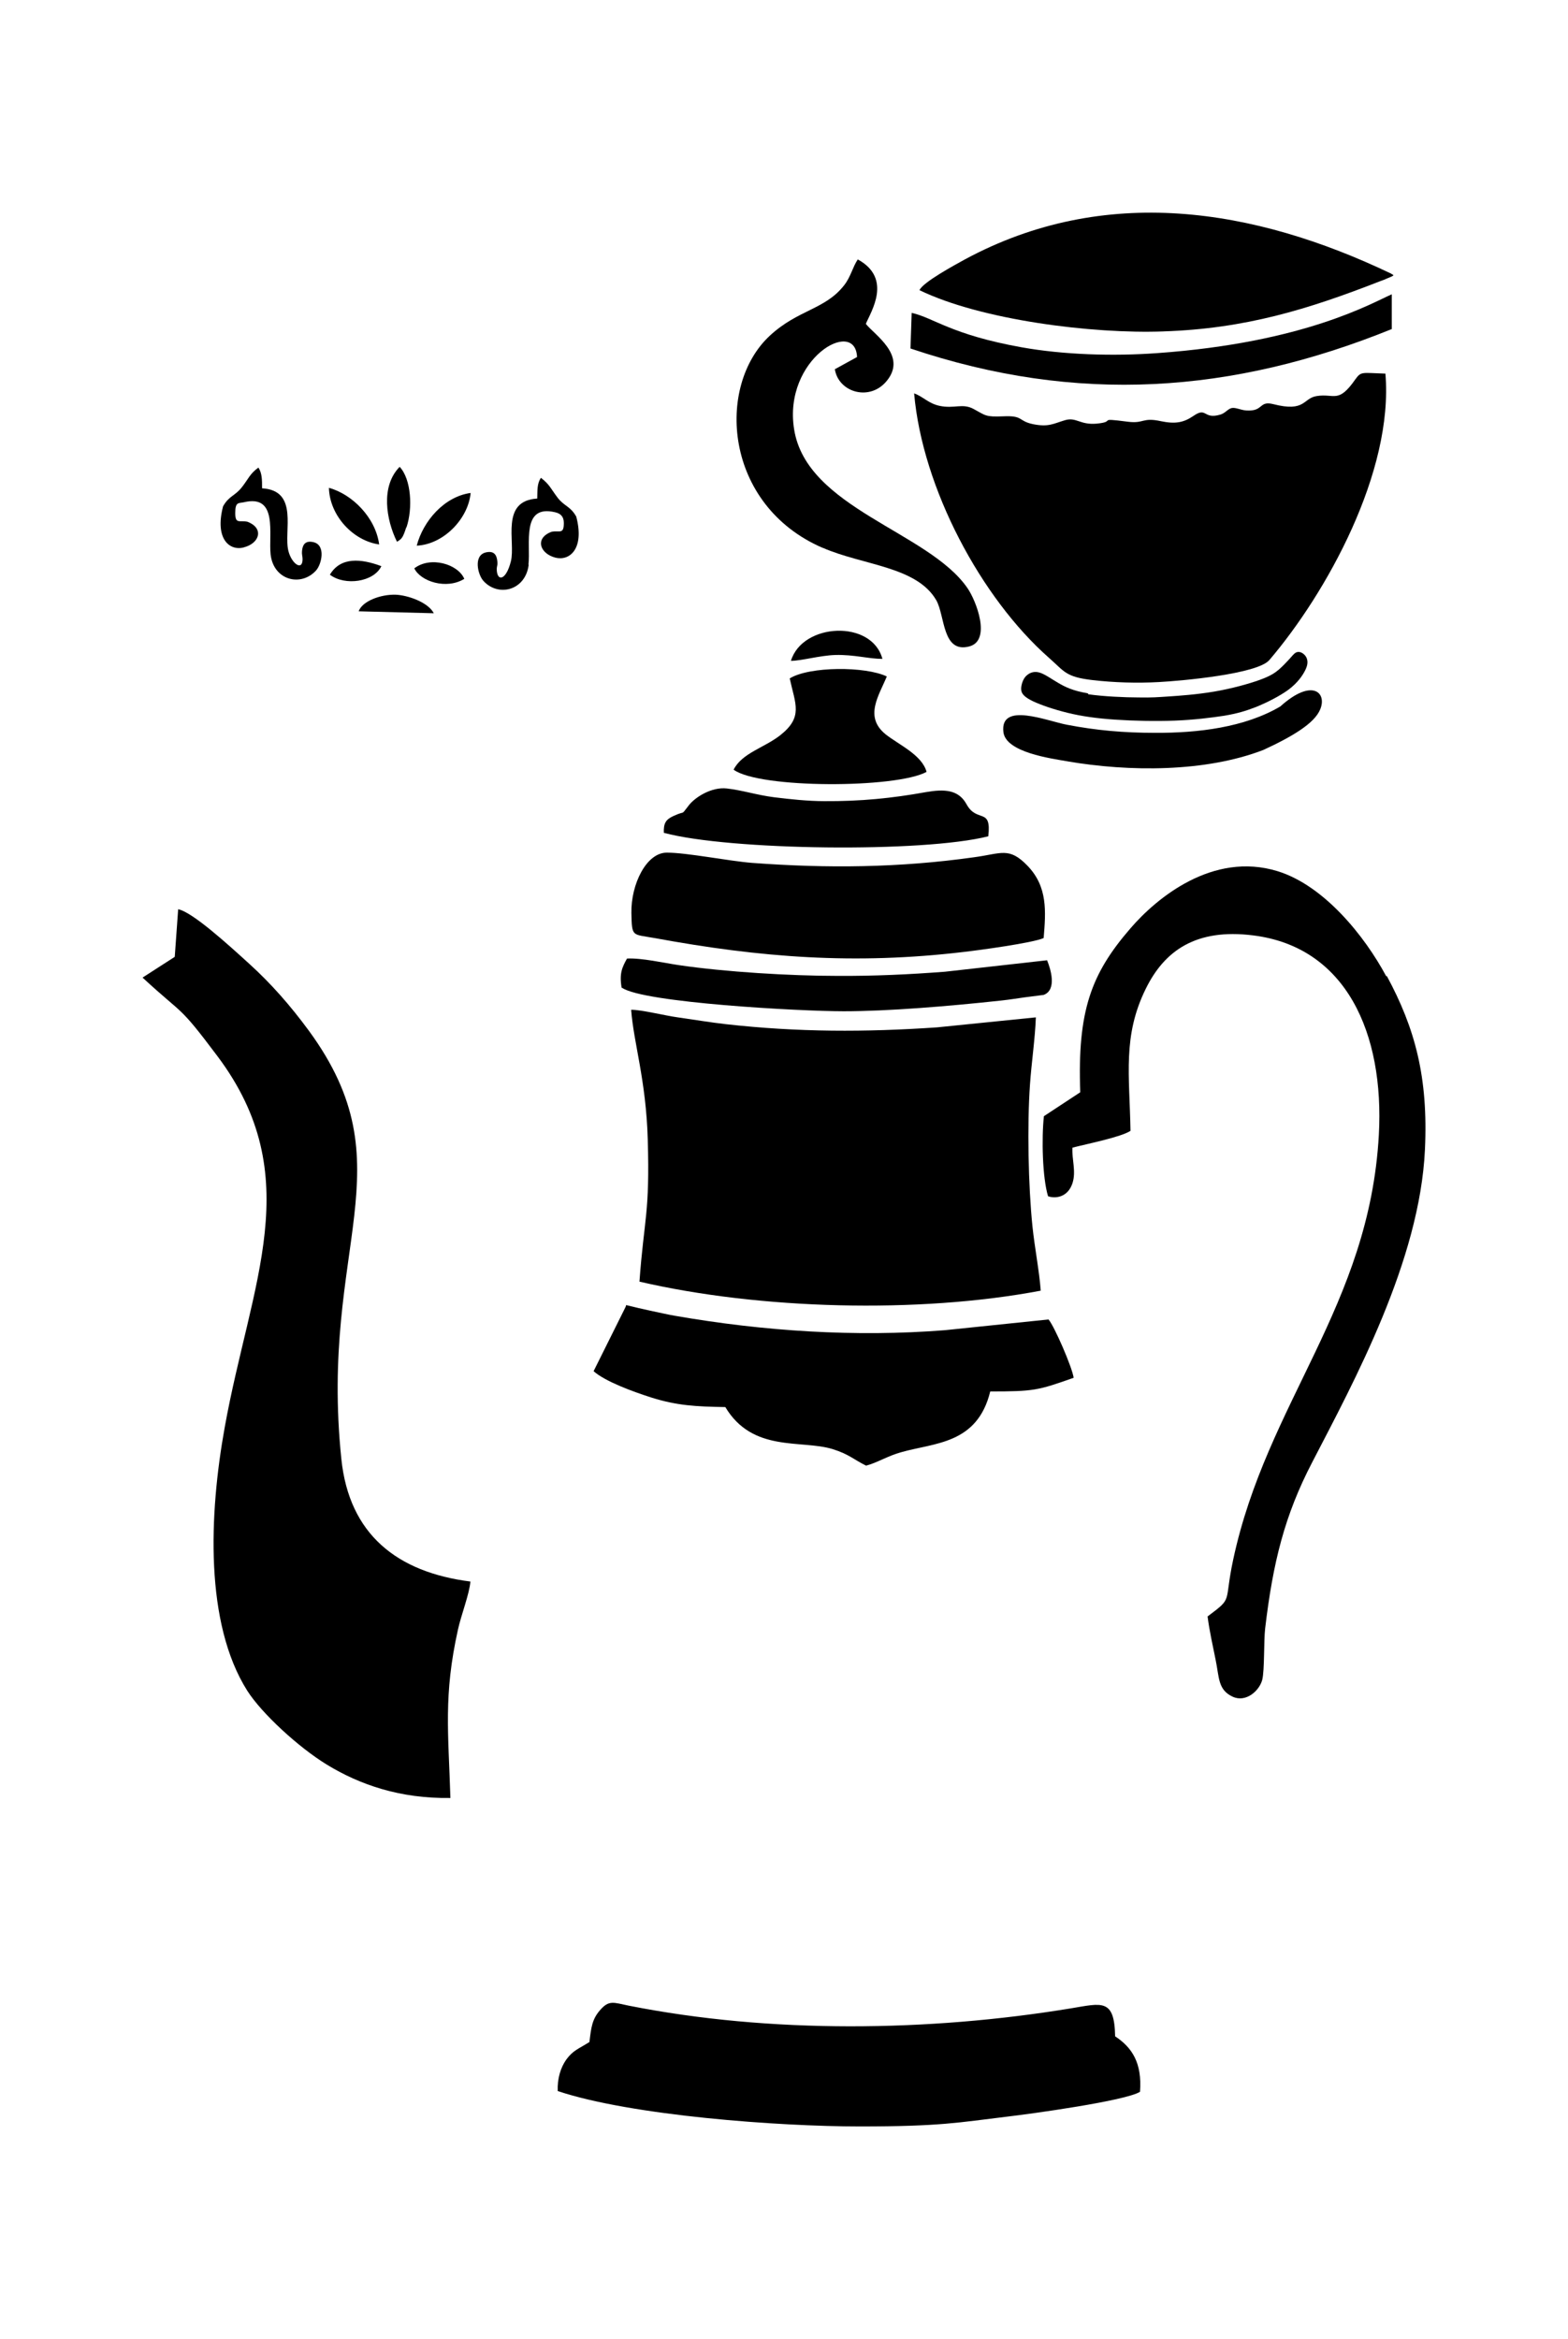
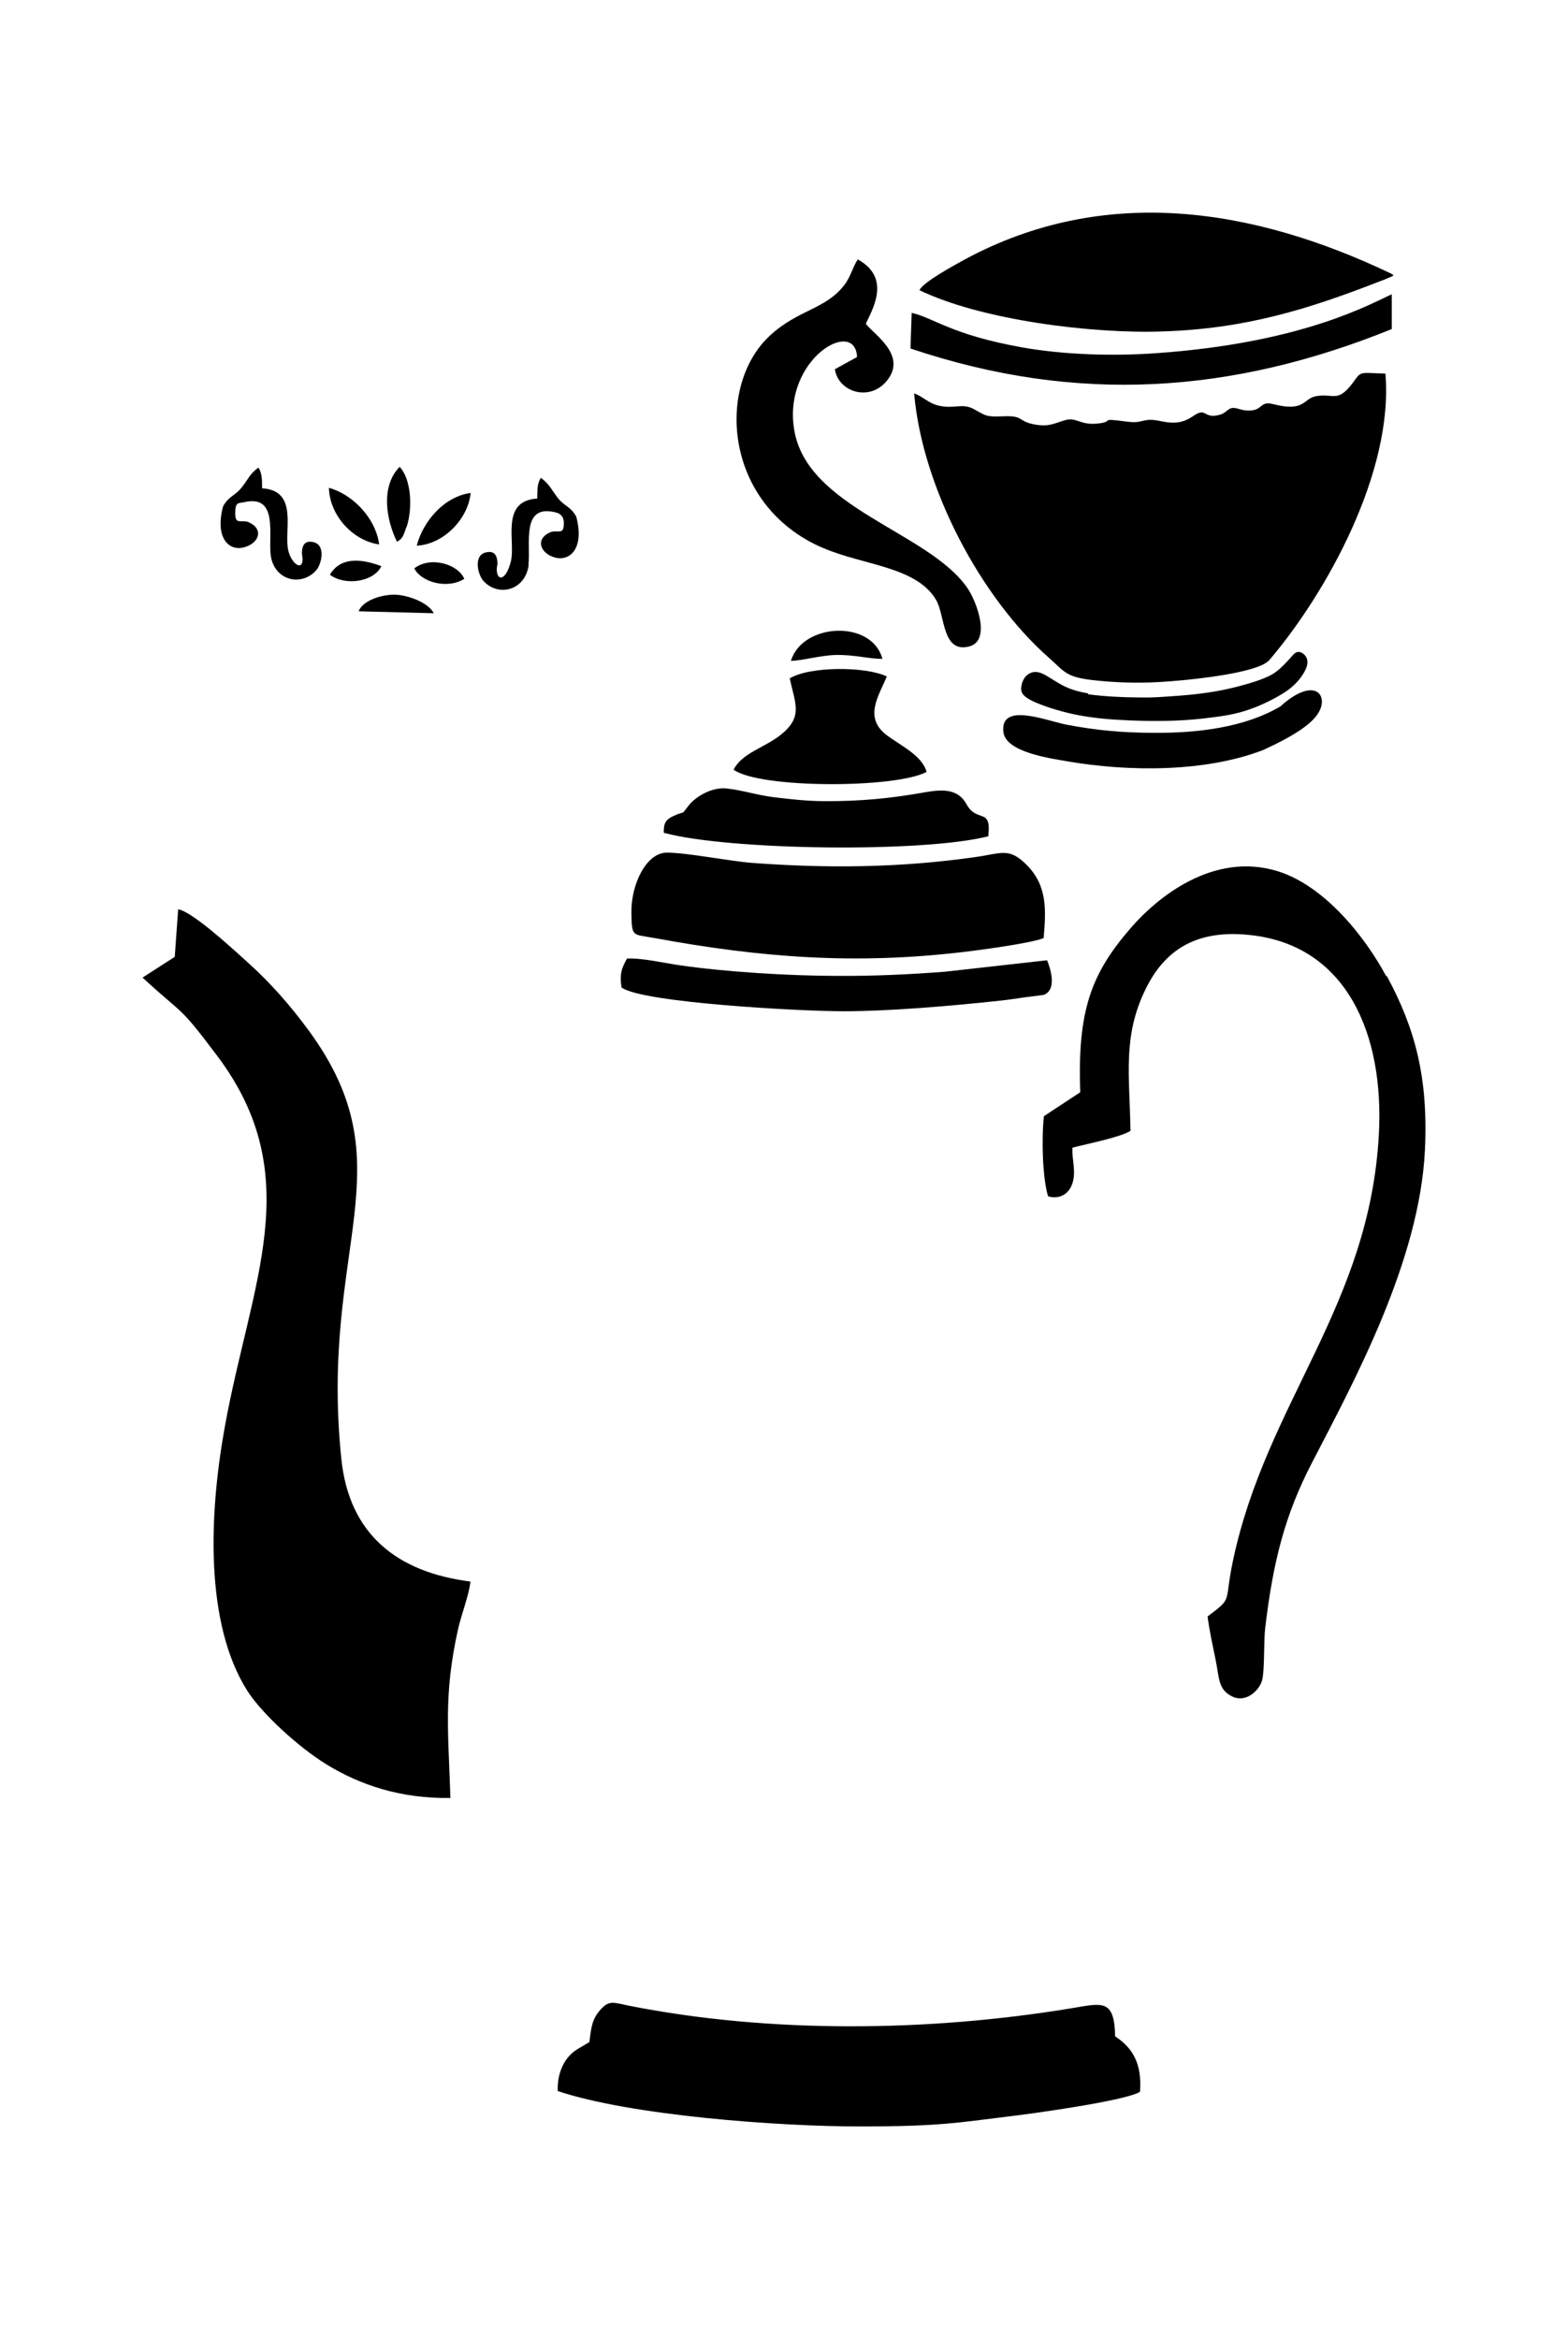
<svg xmlns="http://www.w3.org/2000/svg" version="1.1" id="Livello_1" x="0px" y="0px" viewBox="0 0 935.435 1394.985" style="enable-background:new 0 0 935.435 1394.985;" xml:space="preserve">
  <g id="Capa_1">
    <path d="M381.481,764.482L381.481,764.482z" />
-     <path d="M620.877,769.721c-0.873-11.788-3.638-25.759-4.948-38.42c-2.474-24.303-3.202-60.103-1.455-84.698   c0.873-12.661,3.056-27.359,3.493-39.875l-58.939,5.967c-42.64,2.911-83.097,2.911-125.882-1.892   c-9.168-1.019-19.501-2.765-28.815-4.075c-7.567-1.019-22.12-4.657-27.796-4.511c1.455,19.792,8.877,41.767,9.896,77.276   c1.31,44.532-2.183,46.86-4.948,84.843C452.937,780.927,547.967,783.546,620.877,769.721L620.877,769.721L620.877,769.721z" />
    <path d="M552.77,460.326L552.77,460.326L552.77,460.326z" />
    <path d="M552.77,460.326c-2.765-10.187-16.59-16.154-24.449-22.411c-12.952-10.478-3.929-23.139,0.728-34.49   c-12.661-6.112-46.133-6.112-57.92,1.164c3.347,15.426,8.15,22.994-5.676,33.908c-9.459,7.422-22.848,10.624-27.796,20.52   C453.083,470.367,534.724,470.222,552.77,460.326L552.77,460.326L552.77,460.326z" />
    <path d="M471.856,394.11L471.856,394.11c6.258,0,17.172-3.202,26.486-3.493c11.206-0.291,19.937,2.328,28.087,2.328   C520.171,369.37,478.696,371.408,471.856,394.11L471.856,394.11L471.856,394.11z" />
-     <path d="M390.504,559.431L390.504,559.431c63.159,11.642,119.479,16.008,184.385,8.295c9.023-1.019,41.33-5.385,47.733-8.295   c1.31-15.863,2.474-30.561-9.605-43.076c-11.06-11.497-15.572-7.276-32.016-5.094c-44.532,6.258-87.172,6.694-132.286,3.347   c-14.407-1.164-38.711-6.112-50.935-6.112c-12.224,0-21.393,18.919-21.102,35.946c0.291,14.698,0.437,12.516,13.68,14.989H390.504   L390.504,559.431z" />
+     <path d="M390.504,559.431L390.504,559.431c63.159,11.642,119.479,16.008,184.385,8.295c9.023-1.019,41.33-5.385,47.733-8.295   c1.31-15.863,2.474-30.561-9.605-43.076c-11.06-11.497-15.572-7.276-32.016-5.094c-44.532,6.258-87.172,6.694-132.286,3.347   c-14.407-1.164-38.711-6.112-50.935-6.112c-12.224,0-21.393,18.919-21.102,35.946c0.291,14.698,0.437,12.516,13.68,14.989H390.504   z" />
    <path d="M371.149,589.119c12.952,8.877,105.945,13.971,132.14,13.971s61.85-2.911,94.157-6.403   c5.239-0.582,9.605-1.31,13.825-1.892l11.351-1.455c8.15-3.056,4.075-15.717,2.037-20.665l-60.977,6.84   c-20.956,1.601-42.058,2.619-64.324,2.474c-27.796,0-66.652-2.328-94.303-6.403c-9.023-1.31-22.12-4.366-30.998-3.929   c-2.911,5.239-4.657,8.877-3.202,17.463L371.149,589.119L371.149,589.119z" />
    <path d="M490.774,326.73h0.146c24.012,10.478,56.029,11.06,67.671,31.289c5.239,9.314,3.493,31.725,19.646,27.505   c13.389-3.493,4.075-27.505-1.164-34.927c-23.285-33.617-95.903-47.442-103.325-94.594c-6.694-41.912,36.528-66.943,37.546-43.076   l-13.243,7.276c2.183,13.971,21.247,19.501,31.289,6.549c11.788-14.989-7.859-27.214-12.807-33.617   c3.056-7.276,16.008-27.068-4.802-38.42c-3.056,4.511-4.22,10.478-8.15,15.426c-11.351,14.553-27.359,14.407-44.241,29.979   C426.886,230.099,431.835,301.262,490.774,326.73L490.774,326.73L490.774,326.73z" />
    <path d="M396.18,496.708c38.856,10.478,154.551,11.933,193.409,2.037c2.037-17.609-6.694-7.713-12.952-19.064   c-4.802-8.877-13.389-9.168-24.303-7.276c-20.083,3.638-39.002,5.53-60.54,5.385c-9.605,0-20.665-1.164-29.979-2.328   c-10.333-1.31-19.064-4.22-28.233-5.239c-9.023-1.019-18.628,5.093-22.411,9.75c-5.676,7.131-1.31,2.911-9.459,6.694   c-4.366,2.037-5.967,4.075-5.676,10.333v-0.291h0.145V496.708z" />
    <path d="M826.51,222.822L826.51,222.822c-14.116-0.437-14.407-1.455-17.9,3.347c-10.332,14.844-12.515,8.295-23.139,10.041   c-8.295,1.31-6.549,9.75-25.904,4.802c-8.732-2.183-5.53,4.511-16.154,3.784c-3.347-0.291-6.258-1.892-8.586-1.455   c-2.474,0.582-3.784,3.056-6.84,3.929c-10.333,3.056-7.859-4.948-16.154,0.873c-5.821,3.929-10.769,4.802-19.21,3.056   c-11.351-2.474-9.896,1.601-19.937,0.291c-19.21-2.474-6.112,0-18.482,1.164c-10.041,0.873-12.079-4.075-18.919-2.037   c-6.84,2.037-9.75,4.22-19.064,2.328c-9.023-1.892-5.53-5.239-17.755-4.657c-10.624,0.437-10.333-0.437-17.609-4.366   c-6.694-3.638-11.497,0-20.374-1.892c-6.694-1.455-9.75-5.53-15.135-7.422c4.948,56.611,40.02,122.099,80.332,157.608   c9.459,8.295,9.896,11.497,26.195,13.389c12.661,1.455,26.341,1.892,39.438,1.164c13.825-0.728,58.794-4.802,65.924-13.098   C791.291,353.799,831.458,281.47,826.51,222.822L826.51,222.822L826.51,222.822z" />
    <path d="M830.294,196.19L830.294,196.19v-20.665c-11.497,4.948-51.808,28.815-139.999,35.072   c-26.195,1.892-55.737,1.019-80.914-3.493c-42.058-7.567-52.099-17.463-65.488-20.52l-0.728,21.247   c99.396,33.472,192.099,26.923,287.275-11.642l0,0h-0.145V196.19z" />
    <path d="M694.223,197.646h-0.291c48.898-1.601,86.298-13.098,129.52-29.979c1.455-0.582,2.62-0.873,3.347-1.31   c1.019-0.437,2.037-0.873,2.765-1.164s1.31-0.582,1.601-0.873c0.291,0,0,0,0-0.437c-0.291,0-0.873-0.437-1.31-0.728   c-81.933-39.147-170.852-53.409-254.24-8.441c-5.53,3.056-25.031,13.534-27.068,18.337   C585.077,190.806,651.583,199.246,694.223,197.646L694.223,197.646L694.223,197.646z" />
    <path d="M616.366,418.268c4.657,2.183,12.224,4.802,20.52,6.84c8.295,2.037,17.463,3.347,28.524,4.075   c11.06,0.728,23.867,1.019,35.363,0.582c11.642-0.437,21.829-1.746,29.542-2.911c7.713-1.31,12.661-2.765,19.064-5.239   c6.403-2.62,13.971-6.403,19.355-10.333c5.385-4.075,8.295-8.295,9.896-11.497c1.601-3.202,1.601-5.239,1.019-6.985   c-0.582-1.746-2.037-3.056-3.347-3.638s-2.62-0.437-3.638,0.291c-1.019,0.728-1.892,1.892-3.493,3.638   c-1.601,1.746-3.929,4.22-6.258,6.258c-2.474,2.037-4.948,3.784-11.351,6.112c-6.403,2.328-16.881,5.239-27.214,6.985   c-10.333,1.746-20.52,2.474-27.214,2.911s-9.75,0.728-17.9,0.582c-8.004,0-21.102-0.582-29.979-1.892l-0.291-0.582   c-8.877-1.455-13.534-3.784-17.755-6.258c-4.22-2.474-8.004-5.239-11.06-6.112c-3.056-0.873-5.53,0-7.131,1.31   c-1.746,1.31-2.62,3.056-3.202,4.802c-0.582,1.892-0.873,3.784-0.291,5.53C610.253,414.484,611.854,416.085,616.366,418.268   L616.366,418.268L616.366,418.268z" />
    <path d="M636.885,454.068c36.673,6.258,82.224,6.549,116.859-6.84c17.318-8.004,30.561-15.863,33.908-24.303   c4.075-9.896-4.948-18.628-23.867-1.601c-21.247,12.515-49.189,15.863-74.802,15.717c-18.628,0-34.927-1.455-52.39-4.802   c-11.788-2.183-40.166-13.971-37.983,4.366l0,0c1.455,12.079,28.233,15.717,38.42,17.463l0,0H636.885z" />
    <path d="M203.645,870.136L203.645,870.136c-13.243-127.629,40.166-174.052-19.355-255.404   c-11.351-15.426-22.702-28.233-35.509-39.875c-12.807-11.642-34.054-30.998-42.494-32.598l-2.037,28.378l-19.21,12.37   c25.322,23.43,20.956,15.281,44.677,46.86c53.846,71.746,19.937,134.905,4.366,221.205   c-9.459,52.245-11.933,117.005,13.389,157.172c8.586,13.534,30.561,33.763,47.442,44.095   c19.792,12.079,43.804,20.374,73.783,19.937c-1.164-38.856-4.22-61.122,4.511-100.415c1.892-8.732,6.84-21.247,7.422-28.669   C236.971,937.661,208.302,915.104,203.645,870.136L203.645,870.136z" />
    <path d="M145.434,326.438L145.434,326.438c9.314-2.328,12.37-11.351,2.183-15.28c-4.802-1.019-7.276,1.601-7.276-5.239   s2.037-5.676,5.239-6.403c20.374-4.802,14.553,18.919,15.863,31.143c1.746,15.426,18.046,19.501,27.068,9.605   c3.347-3.638,5.967-14.989-1.31-16.881c-4.657-1.164-6.549,1.019-6.985,4.802c-0.291,3.056,0.291,3.202,0.291,5.239   c0,7.422-6.549,2.765-8.441-4.802c-3.056-11.642,6.549-36.091-15.717-37.401c0-5.094,0-9.023-2.183-12.37   c-5.239,3.784-5.967,6.84-10.041,11.933c-4.075,5.094-7.567,4.948-11.06,11.206c-5.094,19.646,4.075,26.777,12.515,24.449l0,0   h-0.146V326.438z" />
    <path d="M248.614,325.42c15.863-0.728,30.707-15.863,32.162-31.434C264.913,296.169,252.397,310.867,248.614,325.42z" />
    <path d="M665.263,1214.312L665.263,1214.312c-0.437-22.557-7.859-19.646-26.341-16.59c-84.843,13.971-179.438,15.135-263.844-1.601   c-9.168-1.892-11.788-3.493-17.172,2.765c-4.657,5.385-5.239,10.187-6.258,18.919c-6.694,4.22-9.75,4.948-13.825,10.478   c-3.347,4.802-5.385,11.206-5.094,18.773c44.095,14.698,131.995,21.102,180.165,21.102s58.794-2.328,87.754-5.821   c14.989-1.746,70.872-9.459,79.459-14.844c1.31-17.318-4.802-26.486-14.989-33.181H665.263L665.263,1214.312z" />
    <path d="M226.202,324.692c-2.183-16.154-16.154-29.979-29.979-33.763C196.66,307.52,210.631,322.509,226.202,324.692z" />
    <path d="M827.238,582.133h-0.291c-12.807-23.867-36.964-53.991-64.76-62.577c-38.856-11.933-72.473,16.299-87.754,34.054   c-23.576,27.214-31.725,49.334-29.979,97.795l-21.684,14.262c-1.455,13.243-0.873,36.819,2.474,47.733   c3.929,1.455,11.642,1.019,14.553-7.713c2.328-7.131-0.437-14.262,0-21.247c8.295-2.183,28.96-6.258,34.636-10.041   c-0.582-33.326-4.802-56.611,9.168-84.843c11.206-22.702,29.979-35.946,63.887-31.725c55.592,6.84,78.44,58.357,75.093,119.042   c-5.676,102.161-66.798,159.354-86.881,253.221c-5.676,26.486,0.291,22.266-15.281,33.908c1.019,8.295,3.202,17.9,4.802,25.904   c2.183,10.478,1.31,17.9,10.187,21.975c7.859,3.638,15.863-3.493,17.609-10.042c1.455-5.821,0.873-23.43,1.746-30.707   c4.657-39.438,11.642-67.525,28.087-99.105c25.031-48.315,64.178-120.207,67.234-186.422c2.037-43.222-5.967-72.473-22.702-103.471   l0,0H827.238z" />
-     <path d="M432.707,839.138L432.707,839.138c16.299,27.214,45.114,19.355,63.887,25.031c9.896,3.056,12.661,6.258,20.083,9.896   c6.403-1.601,12.952-5.821,20.956-8.004c19.792-5.676,45.405-4.657,53.118-36.237c26.05,0,28.378-0.582,49.771-8.15   c-0.873-6.258-11.497-30.707-14.989-34.781l-61.85,6.403c-53.409,4.22-108.273,0.582-160.955-8.586   c-3.638-0.582-9.168-1.892-14.844-3.056c-4.802-1.019-9.605-2.183-11.933-2.765l-2.474-0.582v0.291   c0,0.291-0.291,0.728-0.437,1.164l-18.919,37.983c7.131,6.258,23.576,12.224,34.49,15.717c15.281,4.802,26.486,5.385,43.95,5.676   H432.707z" />
    <path d="M276.992,345.213c-3.784-8.877-20.228-13.68-29.833-6.258C250.942,346.814,266.368,351.762,276.992,345.213z" />
    <path d="M343.789,308.102c-3.493-6.258-7.131-6.112-11.06-11.206c-3.929-5.094-4.802-8.004-10.041-11.933   c-2.328,3.493-2.037,7.276-2.183,12.37c-22.266,1.31-12.807,25.759-15.717,37.401c-2.911,11.642-8.295,12.224-8.441,4.802   c0-2.183,0.728-2.328,0.291-5.239c-0.437-3.784-2.328-5.967-6.985-4.802c-7.276,1.892-4.657,13.098-1.31,16.881   c8.877,9.896,25.176,5.821,27.068-9.605h-0.146c1.455-12.37-4.511-36.091,15.863-31.289c3.202,0.728,5.239,2.474,5.239,6.403   c0,6.985-2.474,4.366-7.276,5.239c-10.187,3.784-7.131,12.952,2.183,15.426C339.569,334.734,348.883,327.604,343.789,308.102   L343.789,308.102z" />
    <path d="M213.978,364.568l44.823,1.164c-3.493-6.694-15.717-10.769-22.702-11.06C226.93,354.381,216.015,358.601,213.978,364.568   L213.978,364.568z" />
    <path d="M242.356,314.505h0.146c3.784-11.206,2.911-28.669-4.075-36.091c-11.497,11.642-8.004,31.725-1.601,44.677   C239.736,321.345,240.319,320.763,242.356,314.505z" />
    <path d="M196.806,342.739c9.023,6.84,26.195,4.366,30.707-5.094C215.433,333.134,203.209,331.97,196.806,342.739z" />
  </g>
</svg>